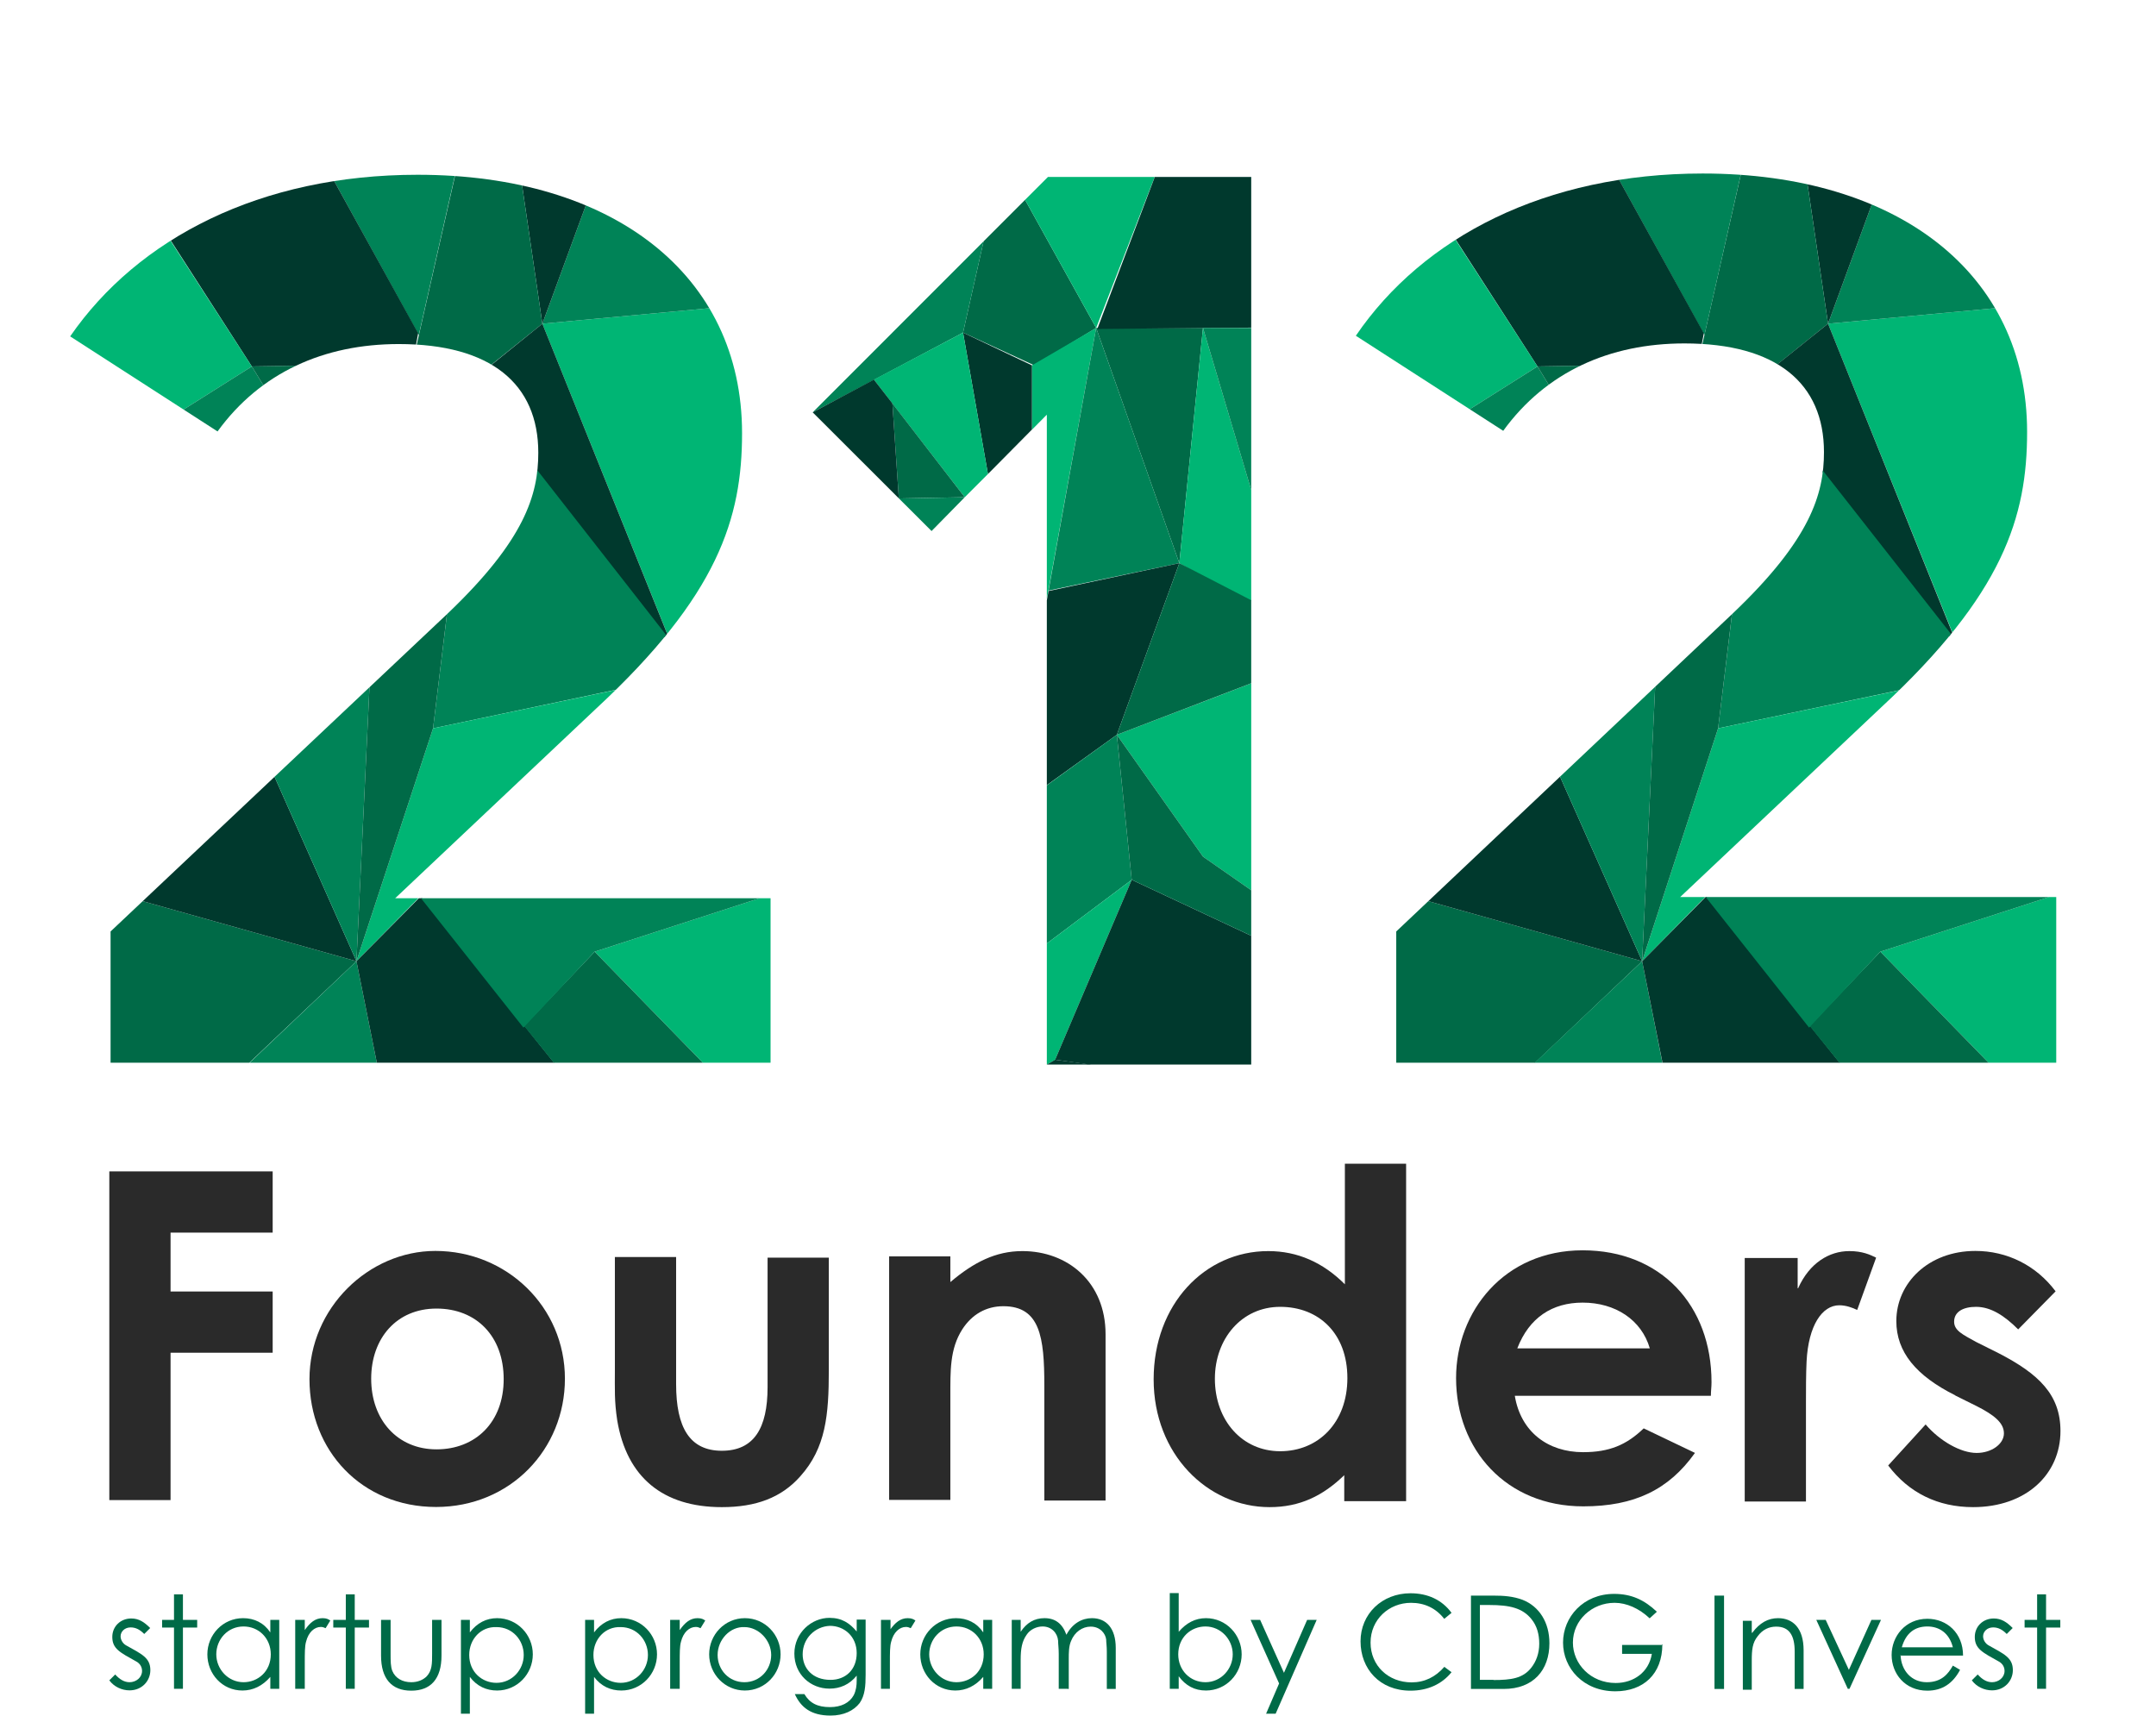
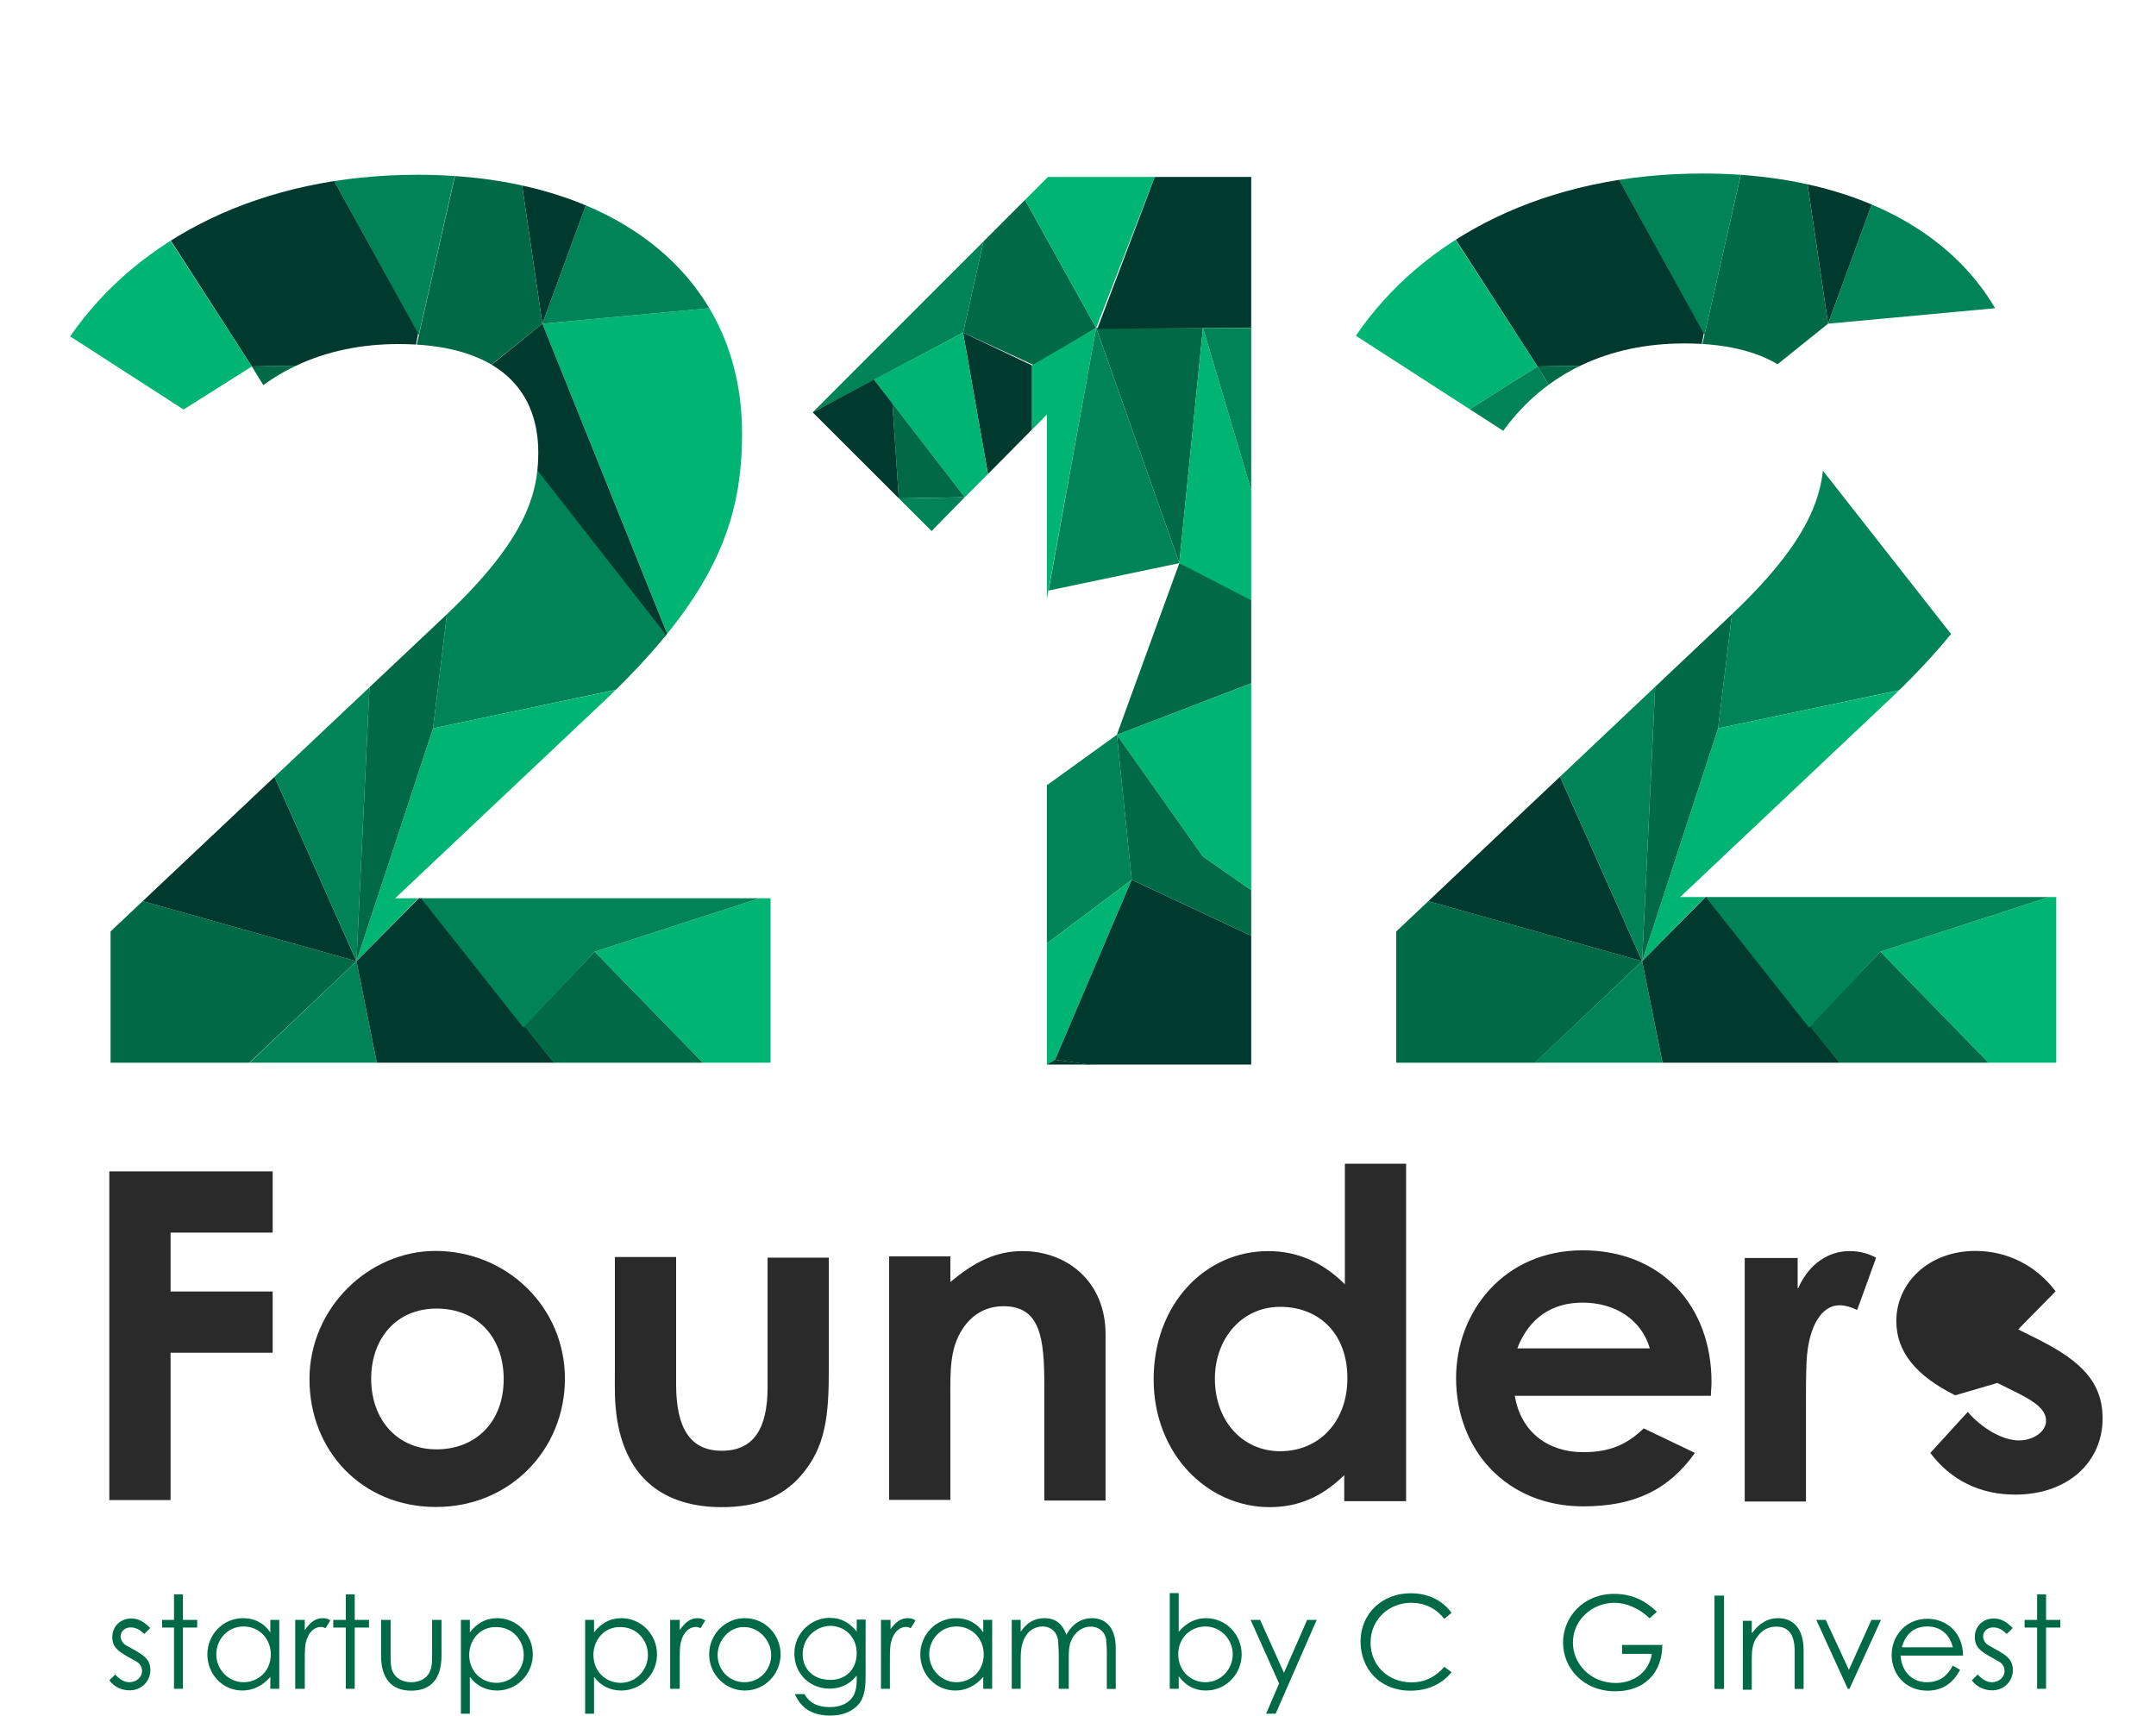
<svg xmlns="http://www.w3.org/2000/svg" id="Layer_2" viewBox="0 0 137.66 109.55">
  <defs>
    <style>.cls-1{fill:none;}.cls-2{clip-path:url(#clippath);}.cls-3{fill:#00392d;}.cls-4{fill:#00b574;}.cls-5{fill:#006a47;}.cls-6{fill:#008357;}.cls-7{fill:#2a2a2a;}.cls-8{clip-path:url(#clippath-1);}.cls-9{clip-path:url(#clippath-4);}.cls-10{clip-path:url(#clippath-3);}.cls-11{clip-path:url(#clippath-2);}.cls-12{clip-path:url(#clippath-7);}.cls-13{clip-path:url(#clippath-8);}.cls-14{clip-path:url(#clippath-6);}.cls-15{clip-path:url(#clippath-5);}.cls-16{clip-path:url(#clippath-9);}.cls-17{clip-path:url(#clippath-20);}.cls-18{clip-path:url(#clippath-21);}.cls-19{clip-path:url(#clippath-24);}.cls-20{clip-path:url(#clippath-23);}.cls-21{clip-path:url(#clippath-22);}.cls-22{clip-path:url(#clippath-25);}.cls-23{clip-path:url(#clippath-44);}.cls-24{clip-path:url(#clippath-45);}.cls-25{clip-path:url(#clippath-40);}.cls-26{clip-path:url(#clippath-42);}.cls-27{clip-path:url(#clippath-41);}.cls-28{clip-path:url(#clippath-47);}.cls-29{clip-path:url(#clippath-43);}.cls-30{clip-path:url(#clippath-46);}.cls-31{clip-path:url(#clippath-48);}.cls-32{clip-path:url(#clippath-49);}.cls-33{clip-path:url(#clippath-27);}.cls-34{clip-path:url(#clippath-28);}.cls-35{clip-path:url(#clippath-26);}.cls-36{clip-path:url(#clippath-29);}.cls-37{clip-path:url(#clippath-34);}.cls-38{clip-path:url(#clippath-35);}.cls-39{clip-path:url(#clippath-36);}.cls-40{clip-path:url(#clippath-37);}.cls-41{clip-path:url(#clippath-39);}.cls-42{clip-path:url(#clippath-33);}.cls-43{clip-path:url(#clippath-32);}.cls-44{clip-path:url(#clippath-30);}.cls-45{clip-path:url(#clippath-38);}.cls-46{clip-path:url(#clippath-31);}.cls-47{clip-path:url(#clippath-53);}.cls-48{clip-path:url(#clippath-54);}.cls-49{clip-path:url(#clippath-50);}.cls-50{clip-path:url(#clippath-51);}.cls-51{clip-path:url(#clippath-52);}.cls-52{clip-path:url(#clippath-55);}.cls-53{clip-path:url(#clippath-56);}.cls-54{clip-path:url(#clippath-57);}.cls-55{clip-path:url(#clippath-58);}.cls-56{clip-path:url(#clippath-61);}.cls-57{clip-path:url(#clippath-62);}.cls-58{clip-path:url(#clippath-59);}.cls-59{clip-path:url(#clippath-63);}.cls-60{clip-path:url(#clippath-14);}.cls-61{clip-path:url(#clippath-13);}.cls-62{clip-path:url(#clippath-12);}.cls-63{clip-path:url(#clippath-10);}.cls-64{clip-path:url(#clippath-15);}.cls-65{clip-path:url(#clippath-17);}.cls-66{clip-path:url(#clippath-16);}.cls-67{clip-path:url(#clippath-19);}.cls-68{clip-path:url(#clippath-11);}.cls-69{clip-path:url(#clippath-18);}</style>
    <clipPath id="clippath">
      <path class="cls-1" d="M49.2,57.35v10.51H7.06v-8.38l21.51-20.29c4.93-4.7,5.8-7.59,5.8-10.28,0-4.4-3.03-6.94-8.91-6.94-4.78,0-8.84,1.82-11.57,5.58l-9.41-6.07c4.32-6.26,12.14-10.32,22.19-10.32,12.44,0,20.71,6.37,20.71,16.5,0,5.42-1.52,10.36-9.33,17.6l-12.82,12.1h23.97Z" />
    </clipPath>
    <clipPath id="clippath-1">
      <path class="cls-1" d="M49.2,57.35v10.51H7.06v-8.38l21.51-20.29c4.93-4.7,5.8-7.59,5.8-10.28,0-4.4-3.03-6.94-8.91-6.94-4.78,0-8.84,1.82-11.57,5.58l-9.41-6.07c4.32-6.26,12.14-10.32,22.19-10.32,12.44,0,20.71,6.37,20.71,16.5,0,5.42-1.52,10.36-9.33,17.6l-12.82,12.1h23.97Z" />
    </clipPath>
    <clipPath id="clippath-2">
      <path class="cls-1" d="M49.2,57.35v10.51H7.06v-8.38l21.51-20.29c4.93-4.7,5.8-7.59,5.8-10.28,0-4.4-3.03-6.94-8.91-6.94-4.78,0-8.84,1.82-11.57,5.58l-9.41-6.07c4.32-6.26,12.14-10.32,22.19-10.32,12.44,0,20.71,6.37,20.71,16.5,0,5.42-1.52,10.36-9.33,17.6l-12.82,12.1h23.97Z" />
    </clipPath>
    <clipPath id="clippath-3">
      <path class="cls-1" d="M49.2,57.35v10.51H7.06v-8.38l21.51-20.29c4.93-4.7,5.8-7.59,5.8-10.28,0-4.4-3.03-6.94-8.91-6.94-4.78,0-8.84,1.82-11.57,5.58l-9.41-6.07c4.32-6.26,12.14-10.32,22.19-10.32,12.44,0,20.71,6.37,20.71,16.5,0,5.42-1.52,10.36-9.33,17.6l-12.82,12.1h23.97Z" />
    </clipPath>
    <clipPath id="clippath-4">
      <path class="cls-1" d="M49.2,57.35v10.51H7.06v-8.38l21.51-20.29c4.93-4.7,5.8-7.59,5.8-10.28,0-4.4-3.03-6.94-8.91-6.94-4.78,0-8.84,1.82-11.57,5.58l-9.41-6.07c4.32-6.26,12.14-10.32,22.19-10.32,12.44,0,20.71,6.37,20.71,16.5,0,5.42-1.52,10.36-9.33,17.6l-12.82,12.1h23.97Z" />
    </clipPath>
    <clipPath id="clippath-5">
      <path class="cls-1" d="M49.2,57.35v10.51H7.06v-8.38l21.51-20.29c4.93-4.7,5.8-7.59,5.8-10.28,0-4.4-3.03-6.94-8.91-6.94-4.78,0-8.84,1.82-11.57,5.58l-9.41-6.07c4.32-6.26,12.14-10.32,22.19-10.32,12.44,0,20.71,6.37,20.71,16.5,0,5.42-1.52,10.36-9.33,17.6l-12.82,12.1h23.97Z" />
    </clipPath>
    <clipPath id="clippath-6">
      <path class="cls-1" d="M49.2,57.35v10.51H7.06v-8.38l21.51-20.29c4.93-4.7,5.8-7.59,5.8-10.28,0-4.4-3.03-6.94-8.91-6.94-4.78,0-8.84,1.82-11.57,5.58l-9.41-6.07c4.32-6.26,12.14-10.32,22.19-10.32,12.44,0,20.71,6.37,20.71,16.5,0,5.42-1.52,10.36-9.33,17.6l-12.82,12.1h23.97Z" />
    </clipPath>
    <clipPath id="clippath-7">
      <path class="cls-1" d="M49.2,57.35v10.51H7.06v-8.38l21.51-20.29c4.93-4.7,5.8-7.59,5.8-10.28,0-4.4-3.03-6.94-8.91-6.94-4.78,0-8.84,1.82-11.57,5.58l-9.41-6.07c4.32-6.26,12.14-10.32,22.19-10.32,12.44,0,20.71,6.37,20.71,16.5,0,5.42-1.52,10.36-9.33,17.6l-12.82,12.1h23.97Z" />
    </clipPath>
    <clipPath id="clippath-8">
      <path class="cls-1" d="M49.2,57.35v10.51H7.06v-8.38l21.51-20.29c4.93-4.7,5.8-7.59,5.8-10.28,0-4.4-3.03-6.94-8.91-6.94-4.78,0-8.84,1.82-11.57,5.58l-9.41-6.07c4.32-6.26,12.14-10.32,22.19-10.32,12.44,0,20.71,6.37,20.71,16.5,0,5.42-1.52,10.36-9.33,17.6l-12.82,12.1h23.97Z" />
    </clipPath>
    <clipPath id="clippath-9">
      <path class="cls-1" d="M49.2,57.35v10.51H7.06v-8.38l21.51-20.29c4.93-4.7,5.8-7.59,5.8-10.28,0-4.4-3.03-6.94-8.91-6.94-4.78,0-8.84,1.82-11.57,5.58l-9.41-6.07c4.32-6.26,12.14-10.32,22.19-10.32,12.44,0,20.71,6.37,20.71,16.5,0,5.42-1.52,10.36-9.33,17.6l-12.82,12.1h23.97Z" />
    </clipPath>
    <clipPath id="clippath-10">
      <path class="cls-1" d="M49.2,57.35v10.51H7.06v-8.38l21.51-20.29c4.93-4.7,5.8-7.59,5.8-10.28,0-4.4-3.03-6.94-8.91-6.94-4.78,0-8.84,1.82-11.57,5.58l-9.41-6.07c4.32-6.26,12.14-10.32,22.19-10.32,12.44,0,20.71,6.37,20.71,16.5,0,5.42-1.52,10.36-9.33,17.6l-12.82,12.1h23.97Z" />
    </clipPath>
    <clipPath id="clippath-11">
      <path class="cls-1" d="M49.2,57.35v10.51H7.06v-8.38l21.51-20.29c4.93-4.7,5.8-7.59,5.8-10.28,0-4.4-3.03-6.94-8.91-6.94-4.78,0-8.84,1.82-11.57,5.58l-9.41-6.07c4.32-6.26,12.14-10.32,22.19-10.32,12.44,0,20.71,6.37,20.71,16.5,0,5.42-1.52,10.36-9.33,17.6l-12.82,12.1h23.97Z" />
    </clipPath>
    <clipPath id="clippath-12">
      <path class="cls-1" d="M49.2,57.35v10.51H7.06v-8.38l21.51-20.29c4.93-4.7,5.8-7.59,5.8-10.28,0-4.4-3.03-6.94-8.91-6.94-4.78,0-8.84,1.82-11.57,5.58l-9.41-6.07c4.32-6.26,12.14-10.32,22.19-10.32,12.44,0,20.71,6.37,20.71,16.5,0,5.42-1.52,10.36-9.33,17.6l-12.82,12.1h23.97Z" />
    </clipPath>
    <clipPath id="clippath-13">
      <path class="cls-1" d="M49.2,57.35v10.51H7.06v-8.38l21.51-20.29c4.93-4.7,5.8-7.59,5.8-10.28,0-4.4-3.03-6.94-8.91-6.94-4.78,0-8.84,1.82-11.57,5.58l-9.41-6.07c4.32-6.26,12.14-10.32,22.19-10.32,12.44,0,20.71,6.37,20.71,16.5,0,5.42-1.52,10.36-9.33,17.6l-12.82,12.1h23.97Z" />
    </clipPath>
    <clipPath id="clippath-14">
      <path class="cls-1" d="M49.2,57.35v10.51H7.06v-8.38l21.51-20.29c4.93-4.7,5.8-7.59,5.8-10.28,0-4.4-3.03-6.94-8.91-6.94-4.78,0-8.84,1.82-11.57,5.58l-9.41-6.07c4.32-6.26,12.14-10.32,22.19-10.32,12.44,0,20.71,6.37,20.71,16.5,0,5.42-1.52,10.36-9.33,17.6l-12.82,12.1h23.97Z" />
    </clipPath>
    <clipPath id="clippath-15">
      <path class="cls-1" d="M49.2,57.35v10.51H7.06v-8.38l21.51-20.29c4.93-4.7,5.8-7.59,5.8-10.28,0-4.4-3.03-6.94-8.91-6.94-4.78,0-8.84,1.82-11.57,5.58l-9.41-6.07c4.32-6.26,12.14-10.32,22.19-10.32,12.44,0,20.71,6.37,20.71,16.5,0,5.42-1.52,10.36-9.33,17.6l-12.82,12.1h23.97Z" />
    </clipPath>
    <clipPath id="clippath-16">
      <path class="cls-1" d="M49.2,57.35v10.51H7.06v-8.38l21.51-20.29c4.93-4.7,5.8-7.59,5.8-10.28,0-4.4-3.03-6.94-8.91-6.94-4.78,0-8.84,1.82-11.57,5.58l-9.41-6.07c4.32-6.26,12.14-10.32,22.19-10.32,12.44,0,20.71,6.37,20.71,16.5,0,5.42-1.52,10.36-9.33,17.6l-12.82,12.1h23.97Z" />
    </clipPath>
    <clipPath id="clippath-17">
      <path class="cls-1" d="M49.2,57.35v10.51H7.06v-8.38l21.51-20.29c4.93-4.7,5.8-7.59,5.8-10.28,0-4.4-3.03-6.94-8.91-6.94-4.78,0-8.84,1.82-11.57,5.58l-9.41-6.07c4.32-6.26,12.14-10.32,22.19-10.32,12.44,0,20.71,6.37,20.71,16.5,0,5.42-1.52,10.36-9.33,17.6l-12.82,12.1h23.97Z" />
    </clipPath>
    <clipPath id="clippath-18">
      <path class="cls-1" d="M49.2,57.35v10.51H7.06v-8.38l21.51-20.29c4.93-4.7,5.8-7.59,5.8-10.28,0-4.4-3.03-6.94-8.91-6.94-4.78,0-8.84,1.82-11.57,5.58l-9.41-6.07c4.32-6.26,12.14-10.32,22.19-10.32,12.44,0,20.71,6.37,20.71,16.5,0,5.42-1.52,10.36-9.33,17.6l-12.82,12.1h23.97Z" />
    </clipPath>
    <clipPath id="clippath-19">
      <path class="cls-1" d="M49.2,57.35v10.51H7.06v-8.38l21.51-20.29c4.93-4.7,5.8-7.59,5.8-10.28,0-4.4-3.03-6.94-8.91-6.94-4.78,0-8.84,1.82-11.57,5.58l-9.41-6.07c4.32-6.26,12.14-10.32,22.19-10.32,12.44,0,20.71,6.37,20.71,16.5,0,5.42-1.52,10.36-9.33,17.6l-12.82,12.1h23.97Z" />
    </clipPath>
    <clipPath id="clippath-20">
      <path class="cls-1" d="M49.2,57.35v10.51H7.06v-8.38l21.51-20.29c4.93-4.7,5.8-7.59,5.8-10.28,0-4.4-3.03-6.94-8.91-6.94-4.78,0-8.84,1.82-11.57,5.58l-9.41-6.07c4.32-6.26,12.14-10.32,22.19-10.32,12.44,0,20.71,6.37,20.71,16.5,0,5.42-1.52,10.36-9.33,17.6l-12.82,12.1h23.97Z" />
    </clipPath>
    <clipPath id="clippath-21">
-       <path class="cls-1" d="M131.29,57.35v10.51h-42.14v-8.38l21.51-20.33c4.93-4.7,5.8-7.59,5.8-10.28,0-4.4-3.03-6.94-8.91-6.94-4.78,0-8.84,1.82-11.57,5.58l-9.41-6.07c4.29-6.3,12.1-10.36,22.15-10.36,12.44,0,20.71,6.37,20.71,16.5,0,5.42-1.52,10.36-9.33,17.6l-12.82,12.1h24.01v.08Z" />
-     </clipPath>
+       </clipPath>
    <clipPath id="clippath-22">
      <path class="cls-1" d="M131.29,57.35v10.51h-42.14v-8.38l21.51-20.33c4.93-4.7,5.8-7.59,5.8-10.28,0-4.4-3.03-6.94-8.91-6.94-4.78,0-8.84,1.82-11.57,5.58l-9.41-6.07c4.29-6.3,12.1-10.36,22.15-10.36,12.44,0,20.71,6.37,20.71,16.5,0,5.42-1.52,10.36-9.33,17.6l-12.82,12.1h24.01v.08Z" />
    </clipPath>
    <clipPath id="clippath-23">
      <path class="cls-1" d="M131.29,57.35v10.51h-42.14v-8.38l21.51-20.33c4.93-4.7,5.8-7.59,5.8-10.28,0-4.4-3.03-6.94-8.91-6.94-4.78,0-8.84,1.82-11.57,5.58l-9.41-6.07c4.29-6.3,12.1-10.36,22.15-10.36,12.44,0,20.71,6.37,20.71,16.5,0,5.42-1.52,10.36-9.33,17.6l-12.82,12.1h24.01v.08Z" />
    </clipPath>
    <clipPath id="clippath-24">
      <path class="cls-1" d="M131.29,57.35v10.51h-42.14v-8.38l21.51-20.33c4.93-4.7,5.8-7.59,5.8-10.28,0-4.4-3.03-6.94-8.91-6.94-4.78,0-8.84,1.82-11.57,5.58l-9.41-6.07c4.29-6.3,12.1-10.36,22.15-10.36,12.44,0,20.71,6.37,20.71,16.5,0,5.42-1.52,10.36-9.33,17.6l-12.82,12.1h24.01v.08Z" />
    </clipPath>
    <clipPath id="clippath-25">
      <path class="cls-1" d="M131.29,57.35v10.51h-42.14v-8.38l21.51-20.33c4.93-4.7,5.8-7.59,5.8-10.28,0-4.4-3.03-6.94-8.91-6.94-4.78,0-8.84,1.82-11.57,5.58l-9.41-6.07c4.29-6.3,12.1-10.36,22.15-10.36,12.44,0,20.71,6.37,20.71,16.5,0,5.42-1.52,10.36-9.33,17.6l-12.82,12.1h24.01v.08Z" />
    </clipPath>
    <clipPath id="clippath-26">
      <path class="cls-1" d="M131.29,57.35v10.51h-42.14v-8.38l21.51-20.33c4.93-4.7,5.8-7.59,5.8-10.28,0-4.4-3.03-6.94-8.91-6.94-4.78,0-8.84,1.82-11.57,5.58l-9.41-6.07c4.29-6.3,12.1-10.36,22.15-10.36,12.44,0,20.71,6.37,20.71,16.5,0,5.42-1.52,10.36-9.33,17.6l-12.82,12.1h24.01v.08Z" />
    </clipPath>
    <clipPath id="clippath-27">
      <path class="cls-1" d="M131.29,57.35v10.51h-42.14v-8.38l21.51-20.33c4.93-4.7,5.8-7.59,5.8-10.28,0-4.4-3.03-6.94-8.91-6.94-4.78,0-8.84,1.82-11.57,5.58l-9.41-6.07c4.29-6.3,12.1-10.36,22.15-10.36,12.44,0,20.71,6.37,20.71,16.5,0,5.42-1.52,10.36-9.33,17.6l-12.82,12.1h24.01v.08Z" />
    </clipPath>
    <clipPath id="clippath-28">
      <path class="cls-1" d="M131.29,57.35v10.51h-42.14v-8.38l21.51-20.33c4.93-4.7,5.8-7.59,5.8-10.28,0-4.4-3.03-6.94-8.91-6.94-4.78,0-8.84,1.82-11.57,5.58l-9.41-6.07c4.29-6.3,12.1-10.36,22.15-10.36,12.44,0,20.71,6.37,20.71,16.5,0,5.42-1.52,10.36-9.33,17.6l-12.82,12.1h24.01v.08Z" />
    </clipPath>
    <clipPath id="clippath-29">
      <path class="cls-1" d="M131.29,57.35v10.51h-42.14v-8.38l21.51-20.33c4.93-4.7,5.8-7.59,5.8-10.28,0-4.4-3.03-6.94-8.91-6.94-4.78,0-8.84,1.82-11.57,5.58l-9.41-6.07c4.29-6.3,12.1-10.36,22.15-10.36,12.44,0,20.71,6.37,20.71,16.5,0,5.42-1.52,10.36-9.33,17.6l-12.82,12.1h24.01v.08Z" />
    </clipPath>
    <clipPath id="clippath-30">
      <path class="cls-1" d="M131.29,57.35v10.51h-42.14v-8.38l21.51-20.33c4.93-4.7,5.8-7.59,5.8-10.28,0-4.4-3.03-6.94-8.91-6.94-4.78,0-8.84,1.82-11.57,5.58l-9.41-6.07c4.29-6.3,12.1-10.36,22.15-10.36,12.44,0,20.71,6.37,20.71,16.5,0,5.42-1.52,10.36-9.33,17.6l-12.82,12.1h24.01v.08Z" />
    </clipPath>
    <clipPath id="clippath-31">
      <path class="cls-1" d="M131.29,57.35v10.51h-42.14v-8.38l21.51-20.33c4.93-4.7,5.8-7.59,5.8-10.28,0-4.4-3.03-6.94-8.91-6.94-4.78,0-8.84,1.82-11.57,5.58l-9.41-6.07c4.29-6.3,12.1-10.36,22.15-10.36,12.44,0,20.71,6.37,20.71,16.5,0,5.42-1.52,10.36-9.33,17.6l-12.82,12.1h24.01v.08Z" />
    </clipPath>
    <clipPath id="clippath-32">
      <path class="cls-1" d="M131.29,57.35v10.51h-42.14v-8.38l21.51-20.33c4.93-4.7,5.8-7.59,5.8-10.28,0-4.4-3.03-6.94-8.91-6.94-4.78,0-8.84,1.82-11.57,5.58l-9.41-6.07c4.29-6.3,12.1-10.36,22.15-10.36,12.44,0,20.71,6.37,20.71,16.5,0,5.42-1.52,10.36-9.33,17.6l-12.82,12.1h24.01v.08Z" />
    </clipPath>
    <clipPath id="clippath-33">
      <path class="cls-1" d="M131.29,57.35v10.51h-42.14v-8.38l21.51-20.33c4.93-4.7,5.8-7.59,5.8-10.28,0-4.4-3.03-6.94-8.91-6.94-4.78,0-8.84,1.82-11.57,5.58l-9.41-6.07c4.29-6.3,12.1-10.36,22.15-10.36,12.44,0,20.71,6.37,20.71,16.5,0,5.42-1.52,10.36-9.33,17.6l-12.82,12.1h24.01v.08Z" />
    </clipPath>
    <clipPath id="clippath-34">
      <path class="cls-1" d="M131.29,57.35v10.51h-42.14v-8.38l21.51-20.33c4.93-4.7,5.8-7.59,5.8-10.28,0-4.4-3.03-6.94-8.91-6.94-4.78,0-8.84,1.82-11.57,5.58l-9.41-6.07c4.29-6.3,12.1-10.36,22.15-10.36,12.44,0,20.71,6.37,20.71,16.5,0,5.42-1.52,10.36-9.33,17.6l-12.82,12.1h24.01v.08Z" />
    </clipPath>
    <clipPath id="clippath-35">
      <path class="cls-1" d="M131.29,57.35v10.51h-42.14v-8.38l21.51-20.33c4.93-4.7,5.8-7.59,5.8-10.28,0-4.4-3.03-6.94-8.91-6.94-4.78,0-8.84,1.82-11.57,5.58l-9.41-6.07c4.29-6.3,12.1-10.36,22.15-10.36,12.44,0,20.71,6.37,20.71,16.5,0,5.42-1.52,10.36-9.33,17.6l-12.82,12.1h24.01v.08Z" />
    </clipPath>
    <clipPath id="clippath-36">
      <path class="cls-1" d="M131.29,57.35v10.51h-42.14v-8.38l21.51-20.33c4.93-4.7,5.8-7.59,5.8-10.28,0-4.4-3.03-6.94-8.91-6.94-4.78,0-8.84,1.82-11.57,5.58l-9.41-6.07c4.29-6.3,12.1-10.36,22.15-10.36,12.44,0,20.71,6.37,20.71,16.5,0,5.42-1.52,10.36-9.33,17.6l-12.82,12.1h24.01v.08Z" />
    </clipPath>
    <clipPath id="clippath-37">
      <path class="cls-1" d="M131.29,57.35v10.51h-42.14v-8.38l21.51-20.33c4.93-4.7,5.8-7.59,5.8-10.28,0-4.4-3.03-6.94-8.91-6.94-4.78,0-8.84,1.82-11.57,5.58l-9.41-6.07c4.29-6.3,12.1-10.36,22.15-10.36,12.44,0,20.71,6.37,20.71,16.5,0,5.42-1.52,10.36-9.33,17.6l-12.82,12.1h24.01v.08Z" />
    </clipPath>
    <clipPath id="clippath-38">
      <path class="cls-1" d="M131.29,57.35v10.51h-42.14v-8.38l21.51-20.33c4.93-4.7,5.8-7.59,5.8-10.28,0-4.4-3.03-6.94-8.91-6.94-4.78,0-8.84,1.82-11.57,5.58l-9.41-6.07c4.29-6.3,12.1-10.36,22.15-10.36,12.44,0,20.71,6.37,20.71,16.5,0,5.42-1.52,10.36-9.33,17.6l-12.82,12.1h24.01v.08Z" />
    </clipPath>
    <clipPath id="clippath-39">
      <path class="cls-1" d="M131.29,57.35v10.51h-42.14v-8.38l21.51-20.33c4.93-4.7,5.8-7.59,5.8-10.28,0-4.4-3.03-6.94-8.91-6.94-4.78,0-8.84,1.82-11.57,5.58l-9.41-6.07c4.29-6.3,12.1-10.36,22.15-10.36,12.44,0,20.71,6.37,20.71,16.5,0,5.42-1.52,10.36-9.33,17.6l-12.82,12.1h24.01v.08Z" />
    </clipPath>
    <clipPath id="clippath-40">
      <path class="cls-1" d="M131.29,57.35v10.51h-42.14v-8.38l21.51-20.33c4.93-4.7,5.8-7.59,5.8-10.28,0-4.4-3.03-6.94-8.91-6.94-4.78,0-8.84,1.82-11.57,5.58l-9.41-6.07c4.29-6.3,12.1-10.36,22.15-10.36,12.44,0,20.71,6.37,20.71,16.5,0,5.42-1.52,10.36-9.33,17.6l-12.82,12.1h24.01v.08Z" />
    </clipPath>
    <clipPath id="clippath-41">
      <path class="cls-1" d="M131.29,57.35v10.51h-42.14v-8.38l21.51-20.33c4.93-4.7,5.8-7.59,5.8-10.28,0-4.4-3.03-6.94-8.91-6.94-4.78,0-8.84,1.82-11.57,5.58l-9.41-6.07c4.29-6.3,12.1-10.36,22.15-10.36,12.44,0,20.71,6.37,20.71,16.5,0,5.42-1.52,10.36-9.33,17.6l-12.82,12.1h24.01v.08Z" />
    </clipPath>
    <clipPath id="clippath-42">
      <polygon class="cls-1" points="51.89 26.33 59.48 33.91 66.84 26.48 66.84 67.98 79.89 67.98 79.89 11.3 66.91 11.3 51.89 26.33" />
    </clipPath>
    <clipPath id="clippath-43">
      <polygon class="cls-1" points="51.89 26.33 59.48 33.91 66.84 26.48 66.84 67.98 79.89 67.98 79.89 11.3 66.91 11.3 51.89 26.33" />
    </clipPath>
    <clipPath id="clippath-44">
      <polygon class="cls-1" points="51.89 26.33 59.48 33.91 66.84 26.48 66.84 67.98 79.89 67.98 79.89 11.3 66.91 11.3 51.89 26.33" />
    </clipPath>
    <clipPath id="clippath-45">
      <polygon class="cls-1" points="51.89 26.33 59.48 33.91 66.84 26.48 66.84 67.98 79.89 67.98 79.89 11.3 66.91 11.3 51.89 26.33" />
    </clipPath>
    <clipPath id="clippath-46">
      <polygon class="cls-1" points="51.89 26.33 59.48 33.91 66.84 26.48 66.84 67.98 79.89 67.98 79.89 11.3 66.91 11.3 51.89 26.33" />
    </clipPath>
    <clipPath id="clippath-47">
-       <polygon class="cls-1" points="51.89 26.33 59.48 33.91 66.84 26.48 66.84 67.98 79.89 67.98 79.89 11.3 66.91 11.3 51.89 26.33" />
-     </clipPath>
+       </clipPath>
    <clipPath id="clippath-48">
      <polygon class="cls-1" points="51.89 26.33 59.48 33.91 66.84 26.48 66.84 67.98 79.89 67.98 79.89 11.3 66.91 11.3 51.89 26.33" />
    </clipPath>
    <clipPath id="clippath-49">
      <polygon class="cls-1" points="51.89 26.33 59.48 33.91 66.84 26.48 66.84 67.98 79.89 67.98 79.89 11.3 66.91 11.3 51.89 26.33" />
    </clipPath>
    <clipPath id="clippath-50">
      <polygon class="cls-1" points="51.89 26.33 59.48 33.91 66.84 26.48 66.84 67.98 79.89 67.98 79.89 11.3 66.91 11.3 51.89 26.33" />
    </clipPath>
    <clipPath id="clippath-51">
      <polygon class="cls-1" points="51.89 26.33 59.48 33.91 66.84 26.48 66.84 67.98 79.89 67.98 79.89 11.3 66.91 11.3 51.89 26.33" />
    </clipPath>
    <clipPath id="clippath-52">
      <polygon class="cls-1" points="51.89 26.33 59.48 33.91 66.84 26.48 66.84 67.98 79.89 67.98 79.89 11.3 66.91 11.3 51.89 26.33" />
    </clipPath>
    <clipPath id="clippath-53">
      <polygon class="cls-1" points="51.89 26.33 59.48 33.91 66.84 26.48 66.84 67.98 79.89 67.98 79.89 11.3 66.91 11.3 51.89 26.33" />
    </clipPath>
    <clipPath id="clippath-54">
      <polygon class="cls-1" points="51.89 26.33 59.48 33.91 66.84 26.48 66.84 67.98 79.89 67.98 79.89 11.3 66.91 11.3 51.89 26.33" />
    </clipPath>
    <clipPath id="clippath-55">
      <polygon class="cls-1" points="51.89 26.33 59.48 33.91 66.84 26.48 66.84 67.98 79.89 67.98 79.89 11.3 66.91 11.3 51.89 26.33" />
    </clipPath>
    <clipPath id="clippath-56">
      <polygon class="cls-1" points="51.89 26.33 59.48 33.91 66.84 26.48 66.84 67.98 79.89 67.98 79.89 11.3 66.91 11.3 51.89 26.33" />
    </clipPath>
    <clipPath id="clippath-57">
      <polygon class="cls-1" points="51.89 26.33 59.48 33.91 66.84 26.48 66.84 67.98 79.89 67.98 79.89 11.3 66.91 11.3 51.89 26.33" />
    </clipPath>
    <clipPath id="clippath-58">
      <polygon class="cls-1" points="51.89 26.33 59.48 33.91 66.84 26.48 66.84 67.98 79.89 67.98 79.89 11.3 66.91 11.3 51.89 26.33" />
    </clipPath>
    <clipPath id="clippath-59">
      <polygon class="cls-1" points="51.89 26.33 59.48 33.91 66.84 26.48 66.84 67.98 79.89 67.98 79.89 11.3 66.91 11.3 51.89 26.33" />
    </clipPath>
    <clipPath id="clippath-61">
      <polygon class="cls-1" points="51.89 26.33 59.48 33.91 66.84 26.48 66.84 67.98 79.89 67.98 79.89 11.3 66.91 11.3 51.89 26.33" />
    </clipPath>
    <clipPath id="clippath-62">
      <polygon class="cls-1" points="51.89 26.33 59.48 33.91 66.84 26.48 66.84 67.98 79.89 67.98 79.89 11.3 66.91 11.3 51.89 26.33" />
    </clipPath>
    <clipPath id="clippath-63">
      <polygon class="cls-1" points="51.89 26.33 59.48 33.91 66.84 26.48 66.84 67.98 79.89 67.98 79.89 11.3 66.91 11.3 51.89 26.33" />
    </clipPath>
  </defs>
  <g id="Layer_1-2">
    <g>
      <g>
        <path class="cls-5" d="M7.36,106.93c.27,.3,.57,.49,.91,.49,.42,0,.8-.3,.8-.72,0-.27-.15-.49-.38-.61-1.02-.57-1.52-.8-1.52-1.56,0-.68,.53-1.18,1.21-1.18,.49,0,.83,.23,1.21,.61l-.38,.38c-.27-.27-.53-.42-.87-.42-.38,0-.64,.27-.64,.57,0,.23,.15,.46,.34,.57,1.02,.57,1.56,.8,1.56,1.59,0,.68-.53,1.29-1.33,1.29-.49,0-.99-.23-1.29-.64l.38-.38Z" />
        <path class="cls-5" d="M11.11,101.81h.57v1.63h.91v.49h-.91v3.91h-.57v-3.91h-.76v-.49h.76v-1.63Z" />
        <path class="cls-5" d="M17.26,103.44h.57v4.4h-.57v-.76c-.49,.57-1.1,.87-1.78,.87-1.29,0-2.24-1.06-2.24-2.31s.99-2.31,2.28-2.31c.72,0,1.33,.3,1.74,.91v-.8Zm-3.45,2.2c0,.95,.76,1.78,1.74,1.78,.91,0,1.74-.68,1.74-1.78,0-1.02-.76-1.78-1.74-1.78-1.02,0-1.74,.83-1.74,1.78Z" />
        <path class="cls-5" d="M19.46,104.09c.34-.49,.68-.76,1.14-.76,.27,0,.38,.08,.49,.15l-.3,.49c-.08-.04-.19-.08-.3-.08-.42,0-.8,.34-.95,.95-.08,.27-.08,.72-.08,1.33v1.67h-.61v-4.4h.61v.64Z" />
        <path class="cls-5" d="M22.08,101.81h.57v1.63h.91v.49h-.91v3.91h-.57v-3.91h-.8v-.49h.8v-1.63Z" />
        <path class="cls-5" d="M27.58,103.44h.61v2.28c0,1.48-.68,2.24-1.93,2.24s-1.93-.76-1.93-2.24v-2.28h.61v2.16c0,.46,0,.83,.11,1.1,.19,.46,.64,.72,1.21,.72,.42,0,.76-.15,.99-.38,.34-.38,.34-.8,.34-1.44v-2.16Z" />
        <path class="cls-5" d="M30,104.24c.46-.61,1.06-.91,1.74-.91,1.29,0,2.28,1.06,2.28,2.31s-.99,2.31-2.28,2.31c-.68,0-1.29-.27-1.74-.87v2.35h-.57v-5.99h.57v.8Zm-.04,1.44c0,1.1,.83,1.78,1.74,1.78,.99,0,1.74-.83,1.74-1.78s-.72-1.78-1.74-1.78c-.99-.04-1.74,.76-1.74,1.78Z" />
        <path class="cls-5" d="M37.93,104.24c.46-.61,1.06-.91,1.74-.91,1.29,0,2.28,1.06,2.28,2.31s-.99,2.31-2.28,2.31c-.68,0-1.29-.27-1.74-.87v2.35h-.57v-5.99h.57s0,.8,0,.8Zm-.04,1.44c0,1.1,.83,1.78,1.74,1.78,.99,0,1.74-.83,1.74-1.78s-.72-1.78-1.74-1.78c-.99-.04-1.74,.76-1.74,1.78Z" />
        <path class="cls-5" d="M43.4,104.09c.34-.49,.68-.76,1.14-.76,.27,0,.38,.08,.49,.15l-.3,.49c-.08-.04-.19-.08-.3-.08-.42,0-.8,.34-.95,.95-.08,.27-.08,.72-.08,1.33v1.67h-.61v-4.4h.61v.64Z" />
        <path class="cls-5" d="M49.84,105.64c0,1.25-.99,2.31-2.28,2.31s-2.28-1.06-2.28-2.31,.99-2.31,2.28-2.31,2.28,1.06,2.28,2.31Zm-4.02,.04c0,.95,.72,1.74,1.71,1.74s1.71-.8,1.71-1.74-.8-1.78-1.71-1.78c-.91-.04-1.71,.8-1.71,1.78Z" />
        <path class="cls-5" d="M55.27,106.93c0,.72-.04,1.33-.38,1.82-.38,.49-1.02,.8-1.86,.8-1.25,0-1.9-.53-2.28-1.37h.61c.34,.57,.83,.83,1.63,.83,.72,0,1.25-.27,1.52-.76,.15-.3,.19-.61,.19-.95v-.3c-.46,.57-1.06,.83-1.74,.83-1.21,0-2.24-.91-2.24-2.24s1.1-2.28,2.24-2.28c.8,0,1.29,.34,1.74,.87v-.76h.57v3.49h0Zm-4.02-1.29c0,.87,.61,1.63,1.78,1.63,.95,0,1.67-.64,1.67-1.71s-.8-1.74-1.71-1.74c-.95,.04-1.74,.8-1.74,1.82Z" />
        <path class="cls-5" d="M56.82,104.09c.34-.49,.68-.76,1.14-.76,.27,0,.38,.08,.49,.15l-.3,.49c-.08-.04-.19-.08-.3-.08-.42,0-.8,.34-.95,.95-.08,.27-.08,.72-.08,1.33v1.67h-.57v-4.4h.61v.64h-.04Z" />
        <path class="cls-5" d="M62.78,103.44h.57v4.4h-.57v-.76c-.49,.57-1.1,.87-1.78,.87-1.29,0-2.24-1.06-2.24-2.31s.99-2.31,2.28-2.31c.72,0,1.33,.3,1.74,.91v-.8h0Zm-3.45,2.2c0,.95,.76,1.78,1.74,1.78,.91,0,1.74-.68,1.74-1.78,0-1.02-.76-1.78-1.74-1.78-1.02,0-1.74,.83-1.74,1.78Z" />
        <path class="cls-5" d="M68.17,107.84h-.57v-2.24c0-.34-.04-.61-.04-.83-.04-.49-.42-.91-.99-.91-.38,0-.8,.19-1.02,.53-.3,.42-.38,.91-.38,1.59v1.86h-.57v-4.4h.57v.76c.38-.57,.87-.87,1.52-.87,.68,0,1.14,.34,1.4,1.06,.38-.72,.99-1.06,1.63-1.06,.91,0,1.52,.64,1.52,1.9v2.62h-.57v-2.39c0-.34-.04-.57-.04-.76-.04-.38-.38-.83-.99-.83-.53,0-1.02,.34-1.25,.91-.15,.34-.15,.76-.15,1.14v1.93h-.08Z" />
        <path class="cls-5" d="M75.26,107.84h-.57v-6.11h.57v2.47c.49-.57,1.06-.87,1.74-.87,1.29,0,2.28,1.06,2.28,2.31s-.99,2.31-2.28,2.31c-.72,0-1.29-.3-1.74-.91v.8Zm3.45-2.2c0-.95-.76-1.78-1.74-1.78-.91,0-1.74,.68-1.74,1.78,0,1.02,.76,1.78,1.74,1.78s1.74-.83,1.74-1.78Z" />
        <path class="cls-5" d="M79.85,103.44h.61l1.52,3.38,1.48-3.38h.61l-2.62,5.99h-.61l.83-1.93-1.82-4.06Z" />
        <path class="cls-5" d="M92.21,103.37c-.53-.68-1.25-1.02-2.12-1.02-1.4,0-2.58,1.06-2.58,2.54s1.14,2.54,2.62,2.54c.83,0,1.52-.34,2.09-.99l.46,.34c-.61,.76-1.52,1.18-2.62,1.18-1.97,0-3.19-1.4-3.19-3.15s1.37-3.07,3.19-3.07c1.1,0,2.01,.42,2.62,1.25l-.46,.38Z" />
-         <path class="cls-5" d="M93.88,101.89h1.48c.64,0,1.25,.04,1.86,.27,1.06,.42,1.71,1.44,1.71,2.77,0,1.71-1.02,2.92-2.92,2.92h-2.09v-5.96h-.04Zm1.48,5.39c1.14,0,1.86-.11,2.39-.76,.34-.42,.53-.95,.53-1.56s-.15-1.14-.49-1.56c-.57-.72-1.4-.91-2.69-.91h-.61v4.78h.87Z" />
        <path class="cls-5" d="M106.14,105c0,1.9-1.21,3-3,3-2.05,0-3.34-1.48-3.34-3.11s1.29-3.11,3.26-3.11c1.1,0,1.93,.38,2.73,1.14l-.46,.42c-.68-.64-1.48-.99-2.24-.99-1.44,0-2.66,1.1-2.66,2.54,0,1.37,1.14,2.58,2.73,2.58,1.14,0,2.12-.68,2.31-1.86h-1.9v-.57h2.54v-.04Z" />
        <path class="cls-5" d="M109.47,101.89h.61v5.96h-.61v-5.96Z" />
        <path class="cls-5" d="M111.9,104.24c.46-.61,.99-.91,1.63-.91,.95,0,1.63,.64,1.63,2.05v2.47h-.57v-2.39c0-1.02-.34-1.59-1.18-1.59-.46,0-.87,.19-1.18,.61-.34,.42-.38,.87-.38,1.56v1.86h-.57v-4.4h.57v.76h.04Z" />
        <path class="cls-5" d="M115.96,103.44h.61l1.48,3.19,1.44-3.19h.61l-2.01,4.4h-.11l-2.01-4.4Z" />
        <path class="cls-5" d="M121.35,105.68c.04,1.02,.72,1.74,1.67,1.74s1.37-.53,1.67-1.06l.46,.27c-.46,.87-1.14,1.33-2.09,1.33-1.44,0-2.28-1.1-2.28-2.28s.87-2.31,2.28-2.31c1.25,0,2.28,.91,2.28,2.35h-3.98v-.04Zm3.34-.49c-.23-.91-.87-1.33-1.63-1.33-.8,0-1.37,.42-1.63,1.33h3.26Z" />
        <path class="cls-5" d="M126.28,106.93c.27,.3,.57,.49,.91,.49,.42,0,.8-.3,.8-.72,0-.27-.15-.49-.38-.61-1.02-.57-1.52-.8-1.52-1.56,0-.68,.53-1.18,1.21-1.18,.49,0,.83,.23,1.21,.61l-.38,.38c-.27-.27-.53-.42-.87-.42-.38,0-.64,.27-.64,.57,0,.23,.15,.46,.34,.57,1.02,.57,1.56,.8,1.56,1.59,0,.68-.53,1.29-1.33,1.29-.49,0-.99-.23-1.29-.64l.38-.38Z" />
        <path class="cls-5" d="M130.07,101.81h.57v1.63h.91v.49h-.91v3.91h-.57v-3.91h-.8v-.49h.8v-1.63Z" />
      </g>
      <g>
        <path class="cls-7" d="M6.98,74.8h10.43v3.91h-6.52v3.76h6.52v3.91h-6.52v9.41h-3.91v-20.98Z" />
        <path class="cls-7" d="M36.07,88.04c0,4.51-3.49,8.19-8.23,8.19s-8.08-3.6-8.08-8.16,3.79-8.19,8.04-8.19c4.55,0,8.27,3.57,8.27,8.16Zm-12.37,0c0,2.62,1.67,4.51,4.17,4.51s4.29-1.74,4.29-4.48-1.74-4.51-4.29-4.51-4.17,1.9-4.17,4.48Z" />
        <path class="cls-7" d="M39.26,80.27h3.91v8.12c0,2.77,.87,4.25,2.92,4.25s2.92-1.44,2.92-4.06v-8.27h3.91v7.17c0,2.88-.19,4.97-1.82,6.79-1.21,1.37-2.84,1.97-5.01,1.97-3.76,0-6.07-1.9-6.68-5.54-.19-1.25-.15-1.97-.15-3.26v-7.17Z" />
        <path class="cls-7" d="M60.69,81.86c1.48-1.25,2.88-1.97,4.59-1.97,2.88,0,5.31,1.97,5.31,5.31v10.62h-3.91v-7.36c0-3.07-.27-5.05-2.62-5.05-1.1,0-2.01,.53-2.62,1.48-.8,1.25-.76,2.66-.76,4.29v6.6h-3.91v-15.55h3.91v1.63h0Z" />
        <path class="cls-7" d="M85.84,94.19c-1.37,1.33-2.84,2.05-4.78,2.05-3.95,0-7.4-3.38-7.4-8.16s3.26-8.19,7.32-8.19c1.86,0,3.49,.72,4.89,2.12v-7.7h3.91v21.55h-3.95v-1.67Zm-8.27-6.15c0,2.66,1.74,4.63,4.17,4.63s4.29-1.82,4.29-4.67-1.82-4.55-4.29-4.55-4.17,2.05-4.17,4.59Z" />
        <path class="cls-7" d="M108.22,92.78c-1.67,2.35-3.87,3.41-7.13,3.41-4.93,0-8.12-3.64-8.12-8.19,0-4.25,3.07-8.16,8.08-8.16s8.23,3.53,8.23,8.42c0,.34-.04,.53-.04,.87h-12.52c.38,2.31,2.12,3.6,4.36,3.6,1.67,0,2.77-.46,3.87-1.52l3.26,1.56Zm-2.88-6.68c-.53-1.82-2.2-2.92-4.29-2.92-1.93,0-3.41,.95-4.17,2.92h8.46Z" />
        <path class="cls-7" d="M114.82,82.24c.72-1.59,1.97-2.35,3.26-2.35,.83,0,1.33,.23,1.71,.42l-1.21,3.34c-.3-.15-.72-.3-1.14-.3-1.1,0-1.97,1.29-2.09,3.57-.04,.83-.04,1.82-.04,2.66v6.3h-3.91v-15.55h3.38v1.93h.04Z" />
-         <path class="cls-7" d="M124.84,89.1c-2.5-1.25-3.76-2.77-3.76-4.74,0-2.43,2.05-4.48,5.05-4.48,2.01,0,3.87,.91,5.12,2.58l-2.39,2.43c-.87-.87-1.74-1.44-2.69-1.44-.8,0-1.4,.3-1.4,.95,0,.57,.57,.83,1.4,1.29l1.44,.72c2.58,1.33,3.95,2.66,3.95,4.97,0,2.77-2.2,4.86-5.58,4.86-2.24,0-4.1-.91-5.42-2.66l2.39-2.62c.91,1.06,2.24,1.82,3.26,1.82,.95,0,1.74-.57,1.74-1.25s-.64-1.18-1.74-1.74l-1.37-.68Z" />
+         <path class="cls-7" d="M124.84,89.1c-2.5-1.25-3.76-2.77-3.76-4.74,0-2.43,2.05-4.48,5.05-4.48,2.01,0,3.87,.91,5.12,2.58l-2.39,2.43l1.44,.72c2.58,1.33,3.95,2.66,3.95,4.97,0,2.77-2.2,4.86-5.58,4.86-2.24,0-4.1-.91-5.42-2.66l2.39-2.62c.91,1.06,2.24,1.82,3.26,1.82,.95,0,1.74-.57,1.74-1.25s-.64-1.18-1.74-1.74l-1.37-.68Z" />
      </g>
      <g>
        <g>
          <g class="cls-2">
            <polygon class="cls-4" points="34.63 20.67 44.04 44.04 52.54 23.4 47.68 19.46 34.63 20.67" />
          </g>
          <g class="cls-8">
            <polygon class="cls-6" points="34.63 20.67 40.1 5.77 47.68 19.46 34.63 20.67" />
          </g>
          <g class="cls-11">
            <polygon class="cls-3" points="34.63 20.67 31.6 0 40.1 5.77 34.63 20.67" />
          </g>
          <g class="cls-10">
            <polygon class="cls-5" points="31.6 0 25.19 28.26 34.63 20.67 31.6 0" />
          </g>
          <g class="cls-9">
            <polygon class="cls-6" points="26.74 21.39 15.48 .91 30.99 2.62 26.74 21.39" />
          </g>
          <g class="cls-15">
            <polygon class="cls-3" points="26.33 23.25 16.08 23.4 6.68 8.8 19.04 7.4 26.7 21.28 26.33 23.25" />
          </g>
          <g class="cls-14">
            <polygon class="cls-4" points="16.08 23.4 2.12 32.21 0 14.6 9.29 12.9 16.08 23.4" />
          </g>
          <g class="cls-12">
-             <polygon class="cls-6" points="8.38 28.26 4.55 39.18 25.19 38.27 16.08 23.4 8.38 28.26" />
-           </g>
+             </g>
          <g class="cls-13">
            <polygon class="cls-5" points="20.64 30.84 22.65 23.29 16.08 23.4 20.64 30.84" />
          </g>
          <g class="cls-16">
            <polygon class="cls-3" points="29.93 24.47 42.98 41.42 34.63 20.67 29.93 24.47" />
          </g>
          <g class="cls-63">
            <polygon class="cls-6" points="29.17 34.03 27.65 46.51 43.66 43.13 43.13 41.31 30.08 24.62 29.17 34.03" />
          </g>
          <g class="cls-68">
            <polygon class="cls-5" points="5.46 56.52 22.76 61.38 10.92 72.6 3.64 69.57 5.46 56.52" />
          </g>
          <g class="cls-62">
            <polygon class="cls-3" points="22.76 61.38 15.48 44.99 5.46 56.52 22.76 61.38" />
          </g>
          <g class="cls-61">
            <polygon class="cls-6" points="22.76 61.38 25.19 73.51 12.94 70.71 22.76 61.38" />
          </g>
          <g class="cls-60">
            <polygon class="cls-6" points="22.76 61.38 23.67 42.22 15.48 44.99 22.76 61.38" />
          </g>
          <g class="cls-64">
            <polygon class="cls-4" points="22.76 61.38 39.91 43.93 27.65 46.51 22.76 61.38" />
          </g>
          <g class="cls-66">
            <polygon class="cls-5" points="23.67 42.22 22.76 61.38 27.65 46.51 28.9 36.23 23.67 42.22" />
          </g>
          <g class="cls-65">
            <polygon class="cls-3" points="26.86 57.24 37.97 71.09 24.92 72.15 22.76 61.38 26.86 57.24" />
          </g>
          <g class="cls-69">
            <polygon class="cls-4" points="49.2 57.13 37.97 60.77 49.2 72.3 55.57 69.27 54.96 60.77 49.2 57.13" />
          </g>
          <g class="cls-67">
            <polygon class="cls-5" points="37.97 60.77 33.46 65.51 37.97 71.09 49.2 72.3 37.97 60.77" />
          </g>
          <g class="cls-17">
            <polygon class="cls-6" points="26.7 57.13 33.42 65.62 37.97 60.77 49.2 57.13 45.86 53.18 26.7 57.13" />
          </g>
        </g>
        <g>
          <g class="cls-18">
            <polygon class="cls-4" points="116.72 20.67 126.13 44.04 134.62 23.4 129.77 19.46 116.72 20.67" />
          </g>
          <g class="cls-21">
            <polygon class="cls-6" points="116.72 20.67 122.18 5.77 129.77 19.46 116.72 20.67" />
          </g>
          <g class="cls-20">
            <polygon class="cls-3" points="116.72 20.67 113.68 0 122.18 5.77 116.72 20.67" />
          </g>
          <g class="cls-19">
            <polygon class="cls-5" points="113.68 0 107.27 28.26 116.72 20.67 113.68 0" />
          </g>
          <g class="cls-22">
            <polygon class="cls-6" points="108.83 21.39 97.56 .91 113.08 2.62 108.83 21.39" />
          </g>
          <g class="cls-35">
            <polygon class="cls-3" points="108.41 23.25 98.17 23.4 88.76 8.8 101.13 7.4 108.79 21.28 108.41 23.25" />
          </g>
          <g class="cls-33">
            <polygon class="cls-4" points="98.17 23.4 84.21 32.21 82.09 14.6 91.38 12.9 98.17 23.4" />
          </g>
          <g class="cls-34">
            <polygon class="cls-6" points="90.47 28.26 86.64 39.18 107.27 38.27 98.17 23.4 90.47 28.26" />
          </g>
          <g class="cls-36">
            <polygon class="cls-5" points="102.72 30.84 104.73 23.29 98.17 23.4 102.72 30.84" />
          </g>
          <g class="cls-44">
-             <polygon class="cls-3" points="111.98 24.47 125.06 41.42 116.72 20.67 111.98 24.47" />
-           </g>
+             </g>
          <g class="cls-46">
            <polygon class="cls-6" points="111.22 34.03 109.7 46.51 125.75 43.13 125.22 41.31 112.13 24.62 111.22 34.03" />
          </g>
          <g class="cls-43">
            <polygon class="cls-5" points="87.55 56.52 104.85 61.38 93.01 72.6 85.73 69.57 87.55 56.52" />
          </g>
          <g class="cls-42">
            <polygon class="cls-3" points="104.85 61.38 97.56 44.99 87.55 56.52 104.85 61.38" />
          </g>
          <g class="cls-37">
            <polygon class="cls-6" points="104.85 61.38 107.27 73.51 94.98 70.71 104.85 61.38" />
          </g>
          <g class="cls-38">
            <polygon class="cls-6" points="104.85 61.38 105.76 42.22 97.56 44.99 104.85 61.38" />
          </g>
          <g class="cls-39">
            <polygon class="cls-4" points="104.85 61.38 121.99 43.93 109.7 46.51 104.85 61.38" />
          </g>
          <g class="cls-40">
            <polygon class="cls-5" points="105.76 42.22 104.85 61.38 109.7 46.51 110.95 36.23 105.76 42.22" />
          </g>
          <g class="cls-45">
            <polygon class="cls-3" points="108.94 57.24 120.06 71.09 107.01 72.15 104.85 61.38 108.94 57.24" />
          </g>
          <g class="cls-41">
            <polygon class="cls-4" points="131.29 57.13 120.06 60.77 131.29 72.3 137.66 69.27 137.05 60.77 131.29 57.13" />
          </g>
          <g class="cls-25">
            <polygon class="cls-5" points="120.06 60.77 115.54 65.51 120.06 71.09 131.29 72.3 120.06 60.77" />
          </g>
          <g class="cls-27">
            <polygon class="cls-6" points="108.79 57.13 115.51 65.62 120.06 60.77 131.29 57.13 127.95 53.18 108.79 57.13" />
          </g>
        </g>
        <g>
          <g class="cls-26">
            <polygon class="cls-5" points="61.49 21.24 63.99 10.13 69.99 20.94 66.04 23.33 61.49 21.24" />
          </g>
          <g class="cls-29">
            <polygon class="cls-4" points="63.99 10.13 69.99 20.94 74.8 8.53 63.99 10.13" />
          </g>
          <g class="cls-23">
            <polygon class="cls-4" points="69.99 20.94 65.89 43.47 65.89 23.33 69.99 20.94" />
          </g>
          <g class="cls-24">
            <polygon class="cls-5" points="69.99 20.94 75.3 35.96 76.81 20.94 69.99 20.94" />
          </g>
          <g class="cls-30">
            <polygon class="cls-6" points="69.99 20.94 66.95 37.71 75.3 35.96 69.99 20.94" />
          </g>
          <g class="cls-28">
            <polygon class="cls-3" points="75.3 35.96 71.31 46.92 64.98 51.47 65.89 43.47 66.95 37.74 75.3 35.96" />
          </g>
          <g class="cls-31">
            <polygon class="cls-6" points="71.31 46.92 72.26 56.18 64.98 61.64 65.89 50.83 71.31 46.92" />
          </g>
          <g class="cls-32">
            <polygon class="cls-4" points="64.98 61.64 72.26 56.18 67.37 67.67 63.58 68.39 64.98 61.64" />
          </g>
          <g class="cls-49">
            <polygon class="cls-4" points="71.31 46.92 77.35 44.61 81.48 43.02 80.84 57.51 76.81 54.7 71.31 46.92" />
          </g>
          <g class="cls-50">
            <polygon class="cls-4" points="76.81 20.94 75.3 35.96 77.35 37.14 82.35 39.56 76.81 20.94" />
          </g>
          <g class="cls-51">
            <polygon class="cls-5" points="75.3 35.96 71.31 46.92 81.48 43.02 81.48 39.15 75.3 35.96" />
          </g>
          <g class="cls-47">
            <polygon class="cls-3" points="70.06 21.01 76.85 20.94 83.34 20.9 82.77 9.14 74.39 9.56 70.06 21.01" />
          </g>
          <g class="cls-48">
            <polygon class="cls-6" points="76.81 20.94 80.95 34.86 82.35 20.94 76.81 20.94" />
          </g>
          <g class="cls-52">
            <polygon class="cls-3" points="72.26 56.18 80.84 60.2 81.9 69.72 67.37 67.67 72.26 56.18" />
          </g>
          <g class="cls-53">
            <polygon class="cls-5" points="71.31 46.92 76.81 54.7 80.84 57.51 80.84 60.2 72.26 56.18 71.31 46.92" />
          </g>
          <g class="cls-54">
            <polygon class="cls-6" points="63.99 10.13 51.89 26.33 61.49 21.24 63.99 10.13" />
          </g>
          <g class="cls-55">
            <polygon class="cls-3" points="61.49 21.24 63.08 30.27 65.89 27.43 65.89 23.33 61.49 21.24" />
          </g>
          <g class="cls-58">
            <polygon class="cls-4" points="55.8 24.24 61.49 21.24 63.08 30.27 61.6 31.75 55.8 24.24" />
          </g>
          <g class="cls-56">
            <polygon class="cls-5" points="61.6 31.75 57.39 31.83 56.98 25.76 61.6 31.75" />
          </g>
          <g class="cls-57">
            <polygon class="cls-3" points="51.89 26.33 55.8 24.24 56.98 25.76 57.39 31.83 51.89 26.33" />
          </g>
          <g class="cls-59">
            <polygon class="cls-6" points="57.39 31.83 61.6 31.75 59.48 33.91 57.39 31.83" />
          </g>
        </g>
        <polygon class="cls-4" points="66.84 67.75 66.84 67.98 67.37 67.67 67.37 66.38 66.84 67.75" />
        <polygon class="cls-3" points="66.84 67.98 67.37 67.67 69.68 67.98 66.84 67.98" />
      </g>
    </g>
  </g>
</svg>